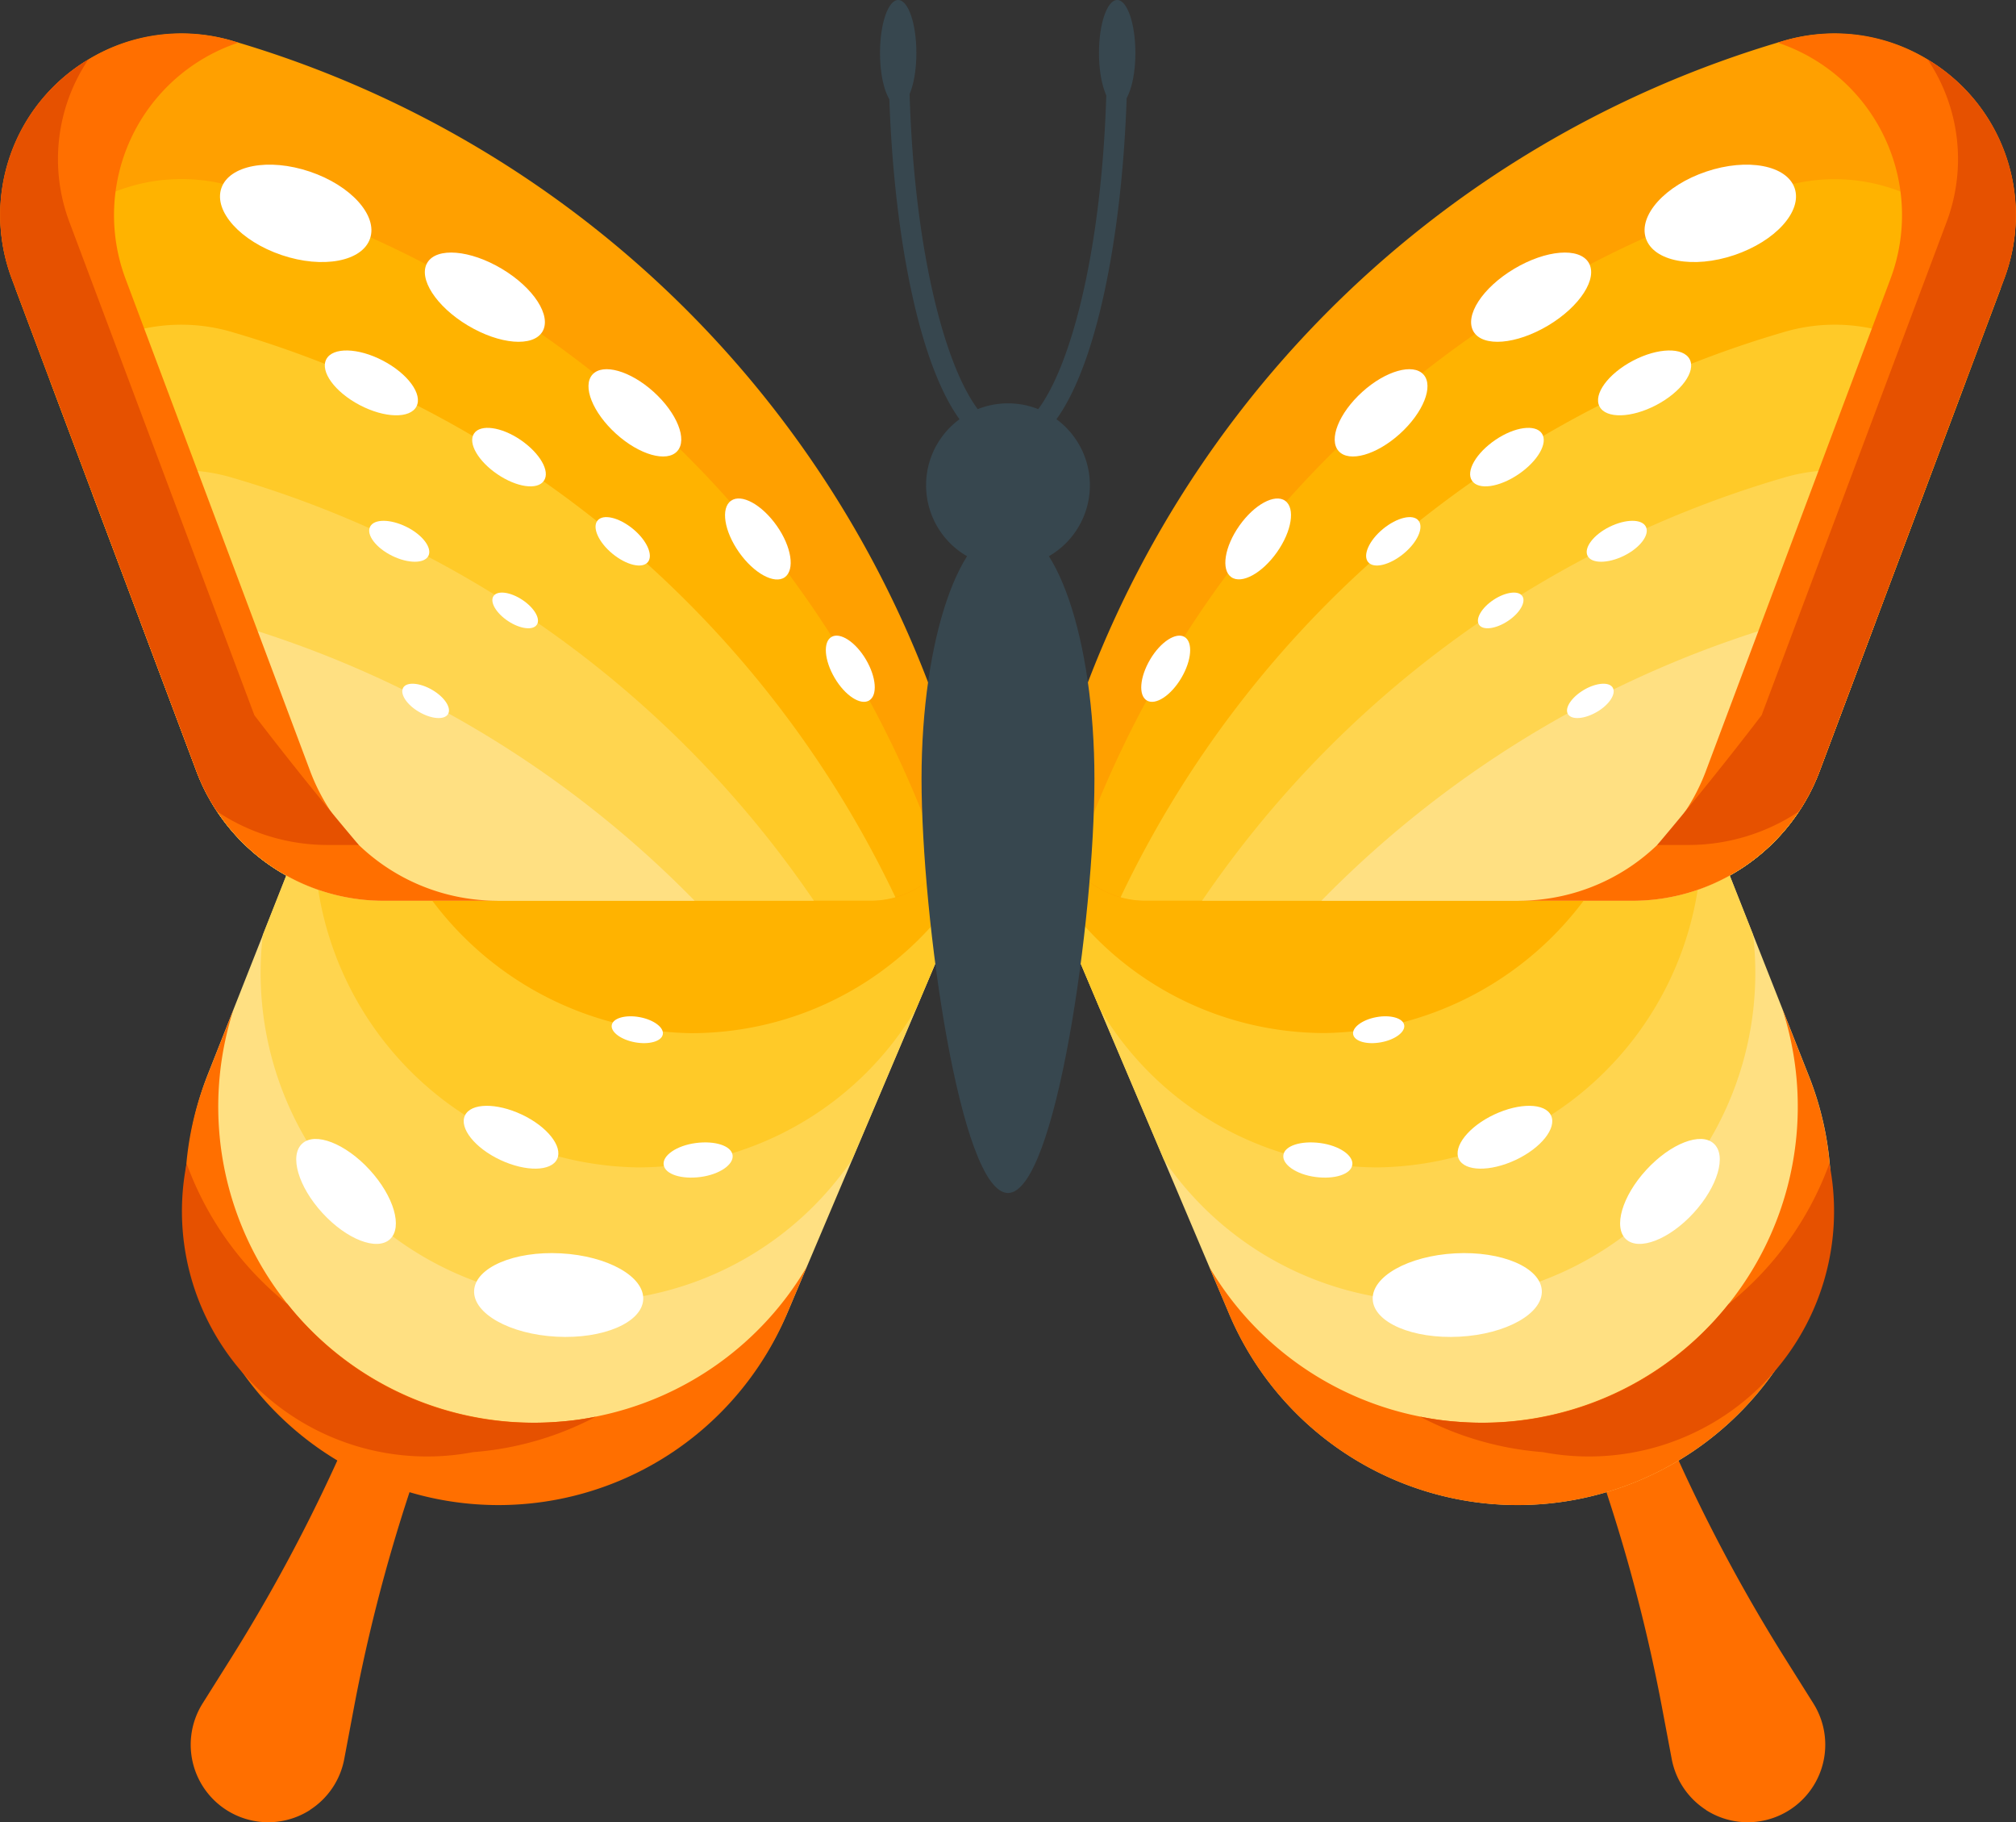
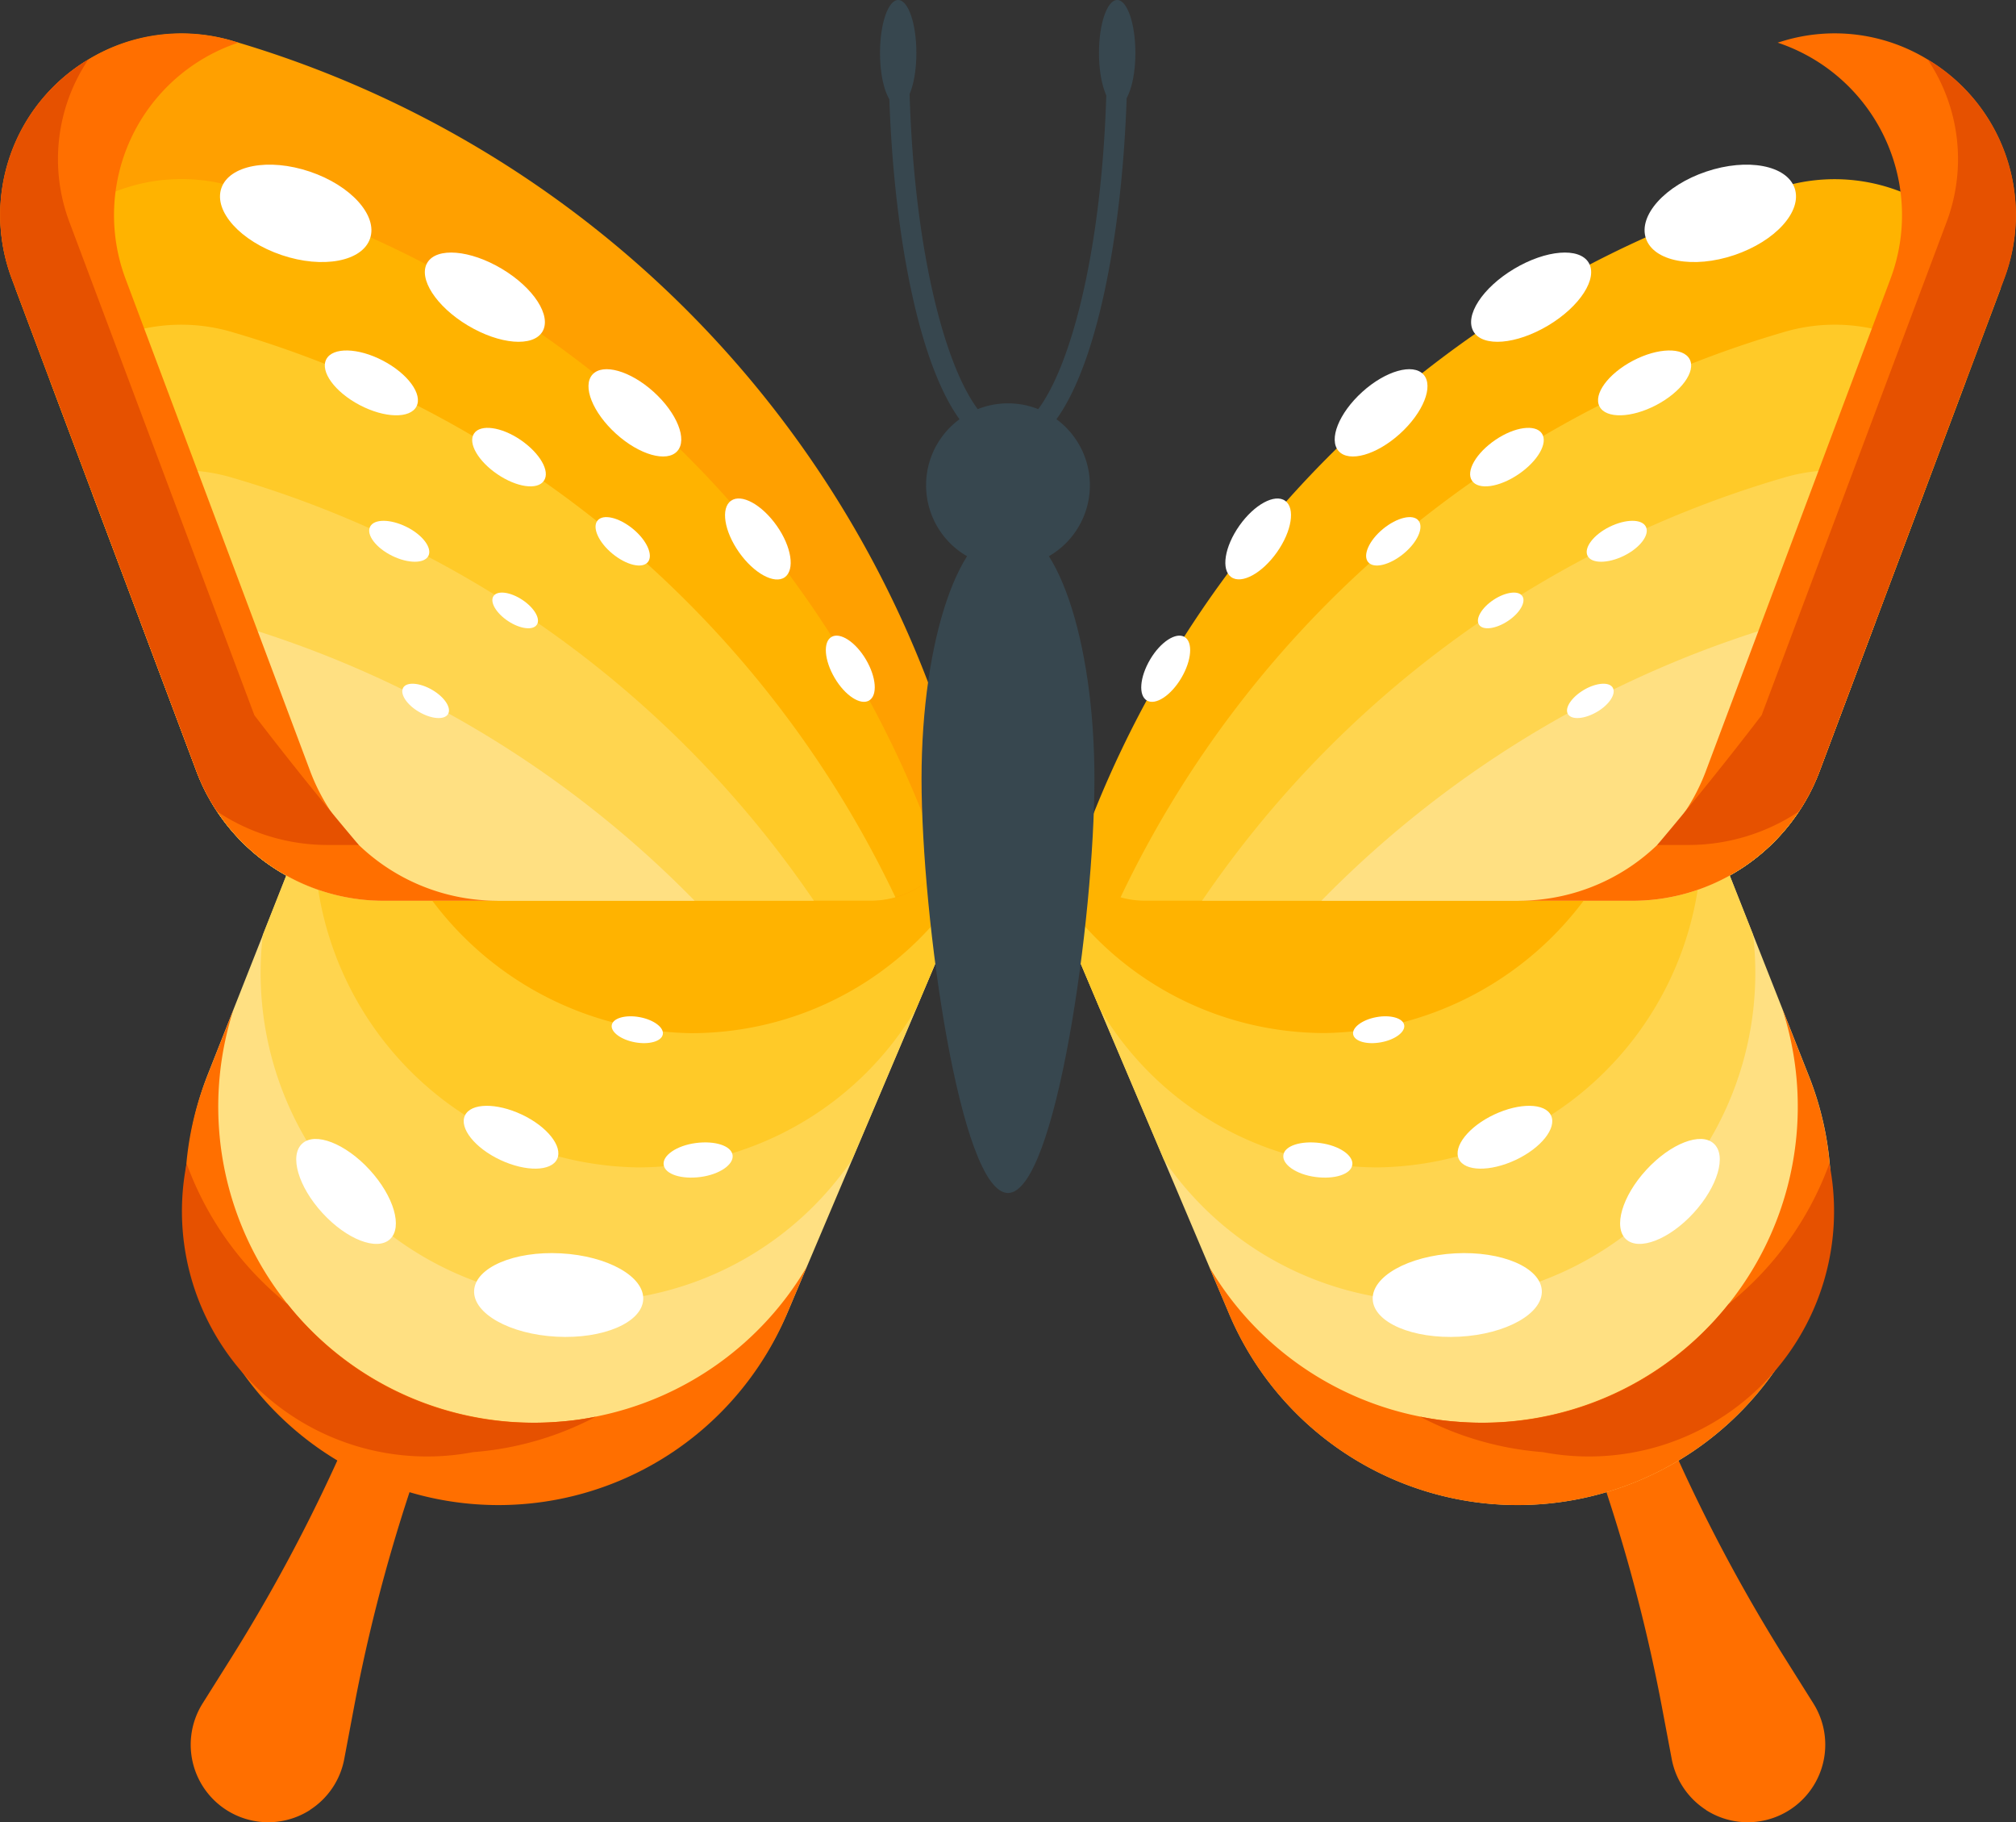
<svg xmlns="http://www.w3.org/2000/svg" width="62.569" height="56.545" viewBox="0 0 62.569 56.545">
  <rect x="0" y="0" width="62.569" height="56.545" fill="#333333" stroke="none" />
  <g id="Group_29" data-name="Group 29" transform="translate(-176.667 -385.623)">
    <g id="Group_27" data-name="Group 27" transform="translate(176.667 386.661)">
      <path id="Path_487" data-name="Path 487" d="M227.775,440.449a2.408,2.408,0,0,1-1.067-1.581l-.3-1.591a52.159,52.159,0,0,0-2.7-9.386l-4-10.19,1.068-.419,1.067-.418,4,10.19a52.086,52.086,0,0,0,4.4,8.719l.861,1.37a2.406,2.406,0,0,1-3.334,3.307Z" transform="translate(-174.824 -385.323)" fill="#ff6f00" />
      <path id="Path_488" data-name="Path 488" d="M207.547,411.422l1.927,4.552,1.994,4.7,2,4.72a9.724,9.724,0,0,0,18-7.363l-1.711-4.335s-1.672-4.235-1.672-4.235l-.785-1.993-.823.165L207.6,411.411Z" transform="translate(-175.345 -385.725)" fill="#ffe082" />
      <path id="Path_489" data-name="Path 489" d="M207.547,411.422l1.927,4.552,1.994,4.7a10.079,10.079,0,0,0,7.56,4.372c.254.019.5.029.754.029a10.2,10.2,0,0,0,9.973-11.38s-1.672-4.235-1.672-4.235l-.785-1.993-.823.165L207.6,411.411Z" transform="translate(-175.345 -385.725)" fill="#ffd54f" />
      <path id="Path_490" data-name="Path 490" d="M207.6,411.411l-.055.011,1.927,4.552a10.041,10.041,0,0,0,7.893,4.909c.254.019.5.029.755.029a10.2,10.2,0,0,0,9.962-11.448l-.785-1.993-.823.165Z" transform="translate(-175.345 -385.725)" fill="#ffca28" />
      <path id="Path_491" data-name="Path 491" d="M226.474,407.629,207.6,411.4a10.006,10.006,0,0,0,8.107,5.307c.254.019.5.029.754.029A10.256,10.256,0,0,0,226.474,407.629Z" transform="translate(-175.342 -385.718)" fill="#ffb300" />
      <path id="Path_492" data-name="Path 492" d="M212.646,423.623l.6,1.423a9.724,9.724,0,0,0,18-7.363l-.8-2.028a9.809,9.809,0,0,1-10.088,12.8,9.092,9.092,0,0,1-1.159-.161,9.79,9.79,0,0,1-6.556-4.669Z" transform="translate(-175.126 -385.375)" fill="#ff6f00" />
      <path id="Path_493" data-name="Path 493" d="M218.933,428.1a9.733,9.733,0,0,0,3.808,1.1,7.61,7.61,0,0,0,8.893-8.955,9.949,9.949,0,0,1-3.133,4.364,9.726,9.726,0,0,1-8.41,3.648A9.092,9.092,0,0,1,218.933,428.1Z" transform="translate(-174.857 -385.178)" fill="#e65100" />
-       <path id="Path_494" data-name="Path 494" d="M208.654,412.49a2.91,2.91,0,0,0,2.231,1.041h15.108a6.2,6.2,0,0,0,5.808-4.025l1.748-4.662,1.476-3.935,1.308-3.488,1.087-2.9.106-.282a5.635,5.635,0,0,0-6.86-7.387A33.043,33.043,0,0,0,208.13,409.66l-.049.174A2.9,2.9,0,0,0,208.654,412.49Z" transform="translate(-175.326 -386.618)" fill="#ffa000" />
      <path id="Path_495" data-name="Path 495" d="M208.626,412.3a2.91,2.91,0,0,0,2.231,1.041h15.108a6.2,6.2,0,0,0,5.808-4.025l1.748-4.662L235,400.723l1.308-3.488,1.087-2.9a5.626,5.626,0,0,0-6.753-3.15A33.045,33.045,0,0,0,208.626,412.3Z" transform="translate(-175.298 -386.432)" fill="#ffb300" />
      <path id="Path_496" data-name="Path 496" d="M210.017,413.053a2.87,2.87,0,0,0,.78.106h15.108a6.2,6.2,0,0,0,5.808-4.025l1.748-4.662,1.476-3.935,1.308-3.488a5.556,5.556,0,0,0-5.667-1.528,33.046,33.046,0,0,0-20.561,17.532Z" transform="translate(-175.239 -386.247)" fill="#ffca28" />
      <path id="Path_497" data-name="Path 497" d="M212.445,412.974H225.8a6.2,6.2,0,0,0,5.808-4.025l1.748-4.662,1.476-3.935a5.536,5.536,0,0,0-4.359-.5,33.017,33.017,0,0,0-18.029,13.12Z" transform="translate(-175.135 -386.061)" fill="#ffd54f" />
      <path id="Path_498" data-name="Path 498" d="M215.995,412.789h9.654a6.2,6.2,0,0,0,5.808-4.025l1.748-4.662a5.587,5.587,0,0,0-2.883.087,33.054,33.054,0,0,0-14.219,8.488C216.068,412.714,216.029,412.75,215.995,412.789Z" transform="translate(-174.983 -385.876)" fill="#ffe082" />
      <path id="Path_499" data-name="Path 499" d="M221.866,413.531H225.4a6.2,6.2,0,0,0,5.164-2.77,6.072,6.072,0,0,0,.644-1.256l5.724-15.265a5.615,5.615,0,0,0-2.371-6.813,5.534,5.534,0,0,0-4.488-.575l-.17.051a5.641,5.641,0,0,1,3.5,7.336l-5.726,15.265a6.2,6.2,0,0,1-5.808,4.025Z" transform="translate(-174.732 -386.618)" fill="#ff6f00" />
      <path id="Path_500" data-name="Path 500" d="M225.99,411.767h.961a6.178,6.178,0,0,0,3.434-1.039,6.072,6.072,0,0,0,.644-1.256l5.724-15.265a5.615,5.615,0,0,0-2.371-6.813,5.543,5.543,0,0,1,.573,5.082l-5.726,15.265a106.161,106.161,0,0,1-3.239,4.025Z" transform="translate(-174.555 -386.585)" fill="#e65100" />
      <g id="Group_25" data-name="Group 25" transform="translate(35.419 4.071)">
        <path id="Path_501" data-name="Path 501" d="M225.654,392.812c.241.715,1.47.947,2.745.516s2.113-1.359,1.872-2.073-1.47-.947-2.746-.517S225.412,392.1,225.654,392.812Z" transform="translate(-209.99 -390.522)" fill="#fff" />
        <path id="Path_502" data-name="Path 502" d="M220.526,395.592c.291.486,1.326.4,2.314-.19s1.55-1.463,1.259-1.949-1.326-.4-2.313.189S220.235,395.1,220.526,395.592Z" transform="translate(-210.211 -390.41)" fill="#fff" />
        <path id="Path_503" data-name="Path 503" d="M216.514,399.151c.324.359,1.176.117,1.9-.539s1.055-1.48.732-1.838-1.175-.117-1.9.539S216.191,398.793,216.514,399.151Z" transform="translate(-210.385 -390.261)" fill="#fff" />
        <ellipse id="Ellipse_8" data-name="Ellipse 8" cx="1.45" cy="0.714" rx="1.45" ry="0.714" transform="translate(2.211 12.388) rotate(-54.815)" fill="#fff" />
        <path id="Path_504" data-name="Path 504" d="M210.807,406.55c.268.159.747-.153,1.07-.7s.366-1.114.1-1.272-.747.153-1.069.7S210.539,406.391,210.807,406.55Z" transform="translate(-210.632 -389.922)" fill="#fff" />
        <path id="Path_505" data-name="Path 505" d="M220.479,399.993c.2.3.846.206,1.444-.2s.924-.97.725-1.265-.846-.208-1.444.2S220.28,399.7,220.479,399.993Z" transform="translate(-210.213 -390.186)" fill="#fff" />
        <path id="Path_506" data-name="Path 506" d="M217.389,402.407c.175.212.666.094,1.1-.263s.635-.818.459-1.029-.666-.094-1.1.263S217.212,402.2,217.389,402.407Z" transform="translate(-210.345 -390.073)" fill="#fff" />
        <path id="Path_507" data-name="Path 507" d="M220.688,404.254c.12.182.519.132.891-.113s.574-.592.453-.775-.519-.132-.891.113S220.567,404.07,220.688,404.254Z" transform="translate(-210.203 -389.977)" fill="#fff" />
        <path id="Path_508" data-name="Path 508" d="M223.332,406.909c.112.189.512.16.9-.066s.6-.561.493-.75-.512-.16-.895.066S223.222,406.72,223.332,406.909Z" transform="translate(-210.089 -389.861)" fill="#fff" />
        <path id="Path_509" data-name="Path 509" d="M216.94,416.426c.041.216.426.325.864.245s.759-.321.72-.536-.427-.325-.863-.245S216.9,416.211,216.94,416.426Z" transform="translate(-210.362 -389.437)" fill="#fff" />
        <path id="Path_510" data-name="Path 510" d="M214.863,420.01c-.042.291.4.6.995.679s1.1-.083,1.144-.374-.4-.6-.995-.679S214.9,419.719,214.863,420.01Z" transform="translate(-210.451 -389.276)" fill="#fff" />
        <path id="Path_511" data-name="Path 511" d="M223.917,402.206c.122.246.627.245,1.127,0s.806-.65.684-.9-.627-.246-1.127,0S223.794,401.959,223.917,402.206Z" transform="translate(-210.064 -390.068)" fill="#fff" />
        <path id="Path_512" data-name="Path 512" d="M227.793,419.659c-.4-.37-1.341-.006-2.094.813s-1.033,1.784-.63,2.154,1.341.007,2.093-.812S228.2,420.029,227.793,419.659Z" transform="translate(-210.022 -389.281)" fill="#fff" />
        <path id="Path_513" data-name="Path 513" d="M222.948,418.828c-.184-.39-.973-.4-1.762-.03s-1.282.991-1.1,1.38.973.4,1.763.03S223.133,419.217,222.948,418.828Z" transform="translate(-210.229 -389.323)" fill="#fff" />
        <path id="Path_514" data-name="Path 514" d="M222.77,424.071c-.039-.714-1.244-1.231-2.693-1.153s-2.593.72-2.555,1.434,1.244,1.229,2.693,1.152S222.808,424.784,222.77,424.071Z" transform="translate(-210.337 -389.135)" fill="#fff" />
        <path id="Path_515" data-name="Path 515" d="M224.274,397.79c.2.381.988.361,1.76-.044s1.238-1.042,1.038-1.422-.988-.361-1.759.044S224.075,397.41,224.274,397.79Z" transform="translate(-210.05 -390.285)" fill="#fff" />
      </g>
      <path id="Path_516" data-name="Path 516" d="M186.041,440.449a2.4,2.4,0,0,0,1.067-1.581l.3-1.591a52.076,52.076,0,0,1,2.7-9.386l4-10.19-1.068-.419-1.067-.418-4,10.19a52.169,52.169,0,0,1-4.4,8.719l-.861,1.37a2.406,2.406,0,0,0,3.334,3.307Z" transform="translate(-176.424 -385.323)" fill="#ff6f00" />
      <path id="Path_517" data-name="Path 517" d="M206.8,411.422l-1.927,4.552-1.994,4.7-2,4.72a9.725,9.725,0,0,1-18-7.363l1.711-4.335s1.672-4.235,1.672-4.235l.786-1.993.822.165,18.875,3.775Z" transform="translate(-176.43 -385.725)" fill="#ffe082" />
      <path id="Path_518" data-name="Path 518" d="M206.7,411.422l-1.927,4.552-1.994,4.7a10.079,10.079,0,0,1-7.56,4.372c-.254.019-.5.029-.754.029a10.2,10.2,0,0,1-9.973-11.38s1.672-4.235,1.672-4.235l.786-1.993.822.165,18.875,3.775Z" transform="translate(-176.335 -385.725)" fill="#ffd54f" />
      <path id="Path_519" data-name="Path 519" d="M206.579,411.411l.054.011-1.927,4.552a10.041,10.041,0,0,1-7.893,4.909c-.254.019-.5.029-.754.029a10.2,10.2,0,0,1-9.963-11.448l.786-1.993.822.165Z" transform="translate(-176.267 -385.725)" fill="#ffca28" />
      <path id="Path_520" data-name="Path 520" d="M187.634,407.629l18.875,3.775a10.008,10.008,0,0,1-8.108,5.307c-.253.019-.5.029-.754.029A10.256,10.256,0,0,1,187.634,407.629Z" transform="translate(-176.197 -385.718)" fill="#ffb300" />
      <path id="Path_521" data-name="Path 521" d="M201.48,423.623l-.6,1.423a9.724,9.724,0,0,1-18-7.363l.8-2.028a9.809,9.809,0,0,0,10.087,12.8,9.066,9.066,0,0,0,1.159-.161,9.8,9.8,0,0,0,6.557-4.669Z" transform="translate(-176.43 -385.375)" fill="#ff6f00" />
      <path id="Path_522" data-name="Path 522" d="M194.923,428.1a9.733,9.733,0,0,1-3.808,1.1,7.61,7.61,0,0,1-8.893-8.955,9.943,9.943,0,0,0,3.134,4.364,9.723,9.723,0,0,0,8.409,3.648A9.066,9.066,0,0,0,194.923,428.1Z" transform="translate(-176.43 -385.178)" fill="#e65100" />
      <path id="Path_523" data-name="Path 523" d="M205.908,412.49a2.913,2.913,0,0,1-2.231,1.041H188.57a6.2,6.2,0,0,1-5.808-4.025l-1.748-4.662-1.477-3.935-1.308-3.488-1.087-2.9-.105-.282a5.634,5.634,0,0,1,6.859-7.387,33.043,33.043,0,0,1,22.535,22.806l.049.174A2.907,2.907,0,0,1,205.908,412.49Z" transform="translate(-176.667 -386.618)" fill="#ffa000" />
      <path id="Path_524" data-name="Path 524" d="M205.889,412.3a2.913,2.913,0,0,1-2.231,1.041H188.55a6.2,6.2,0,0,1-5.808-4.025l-1.748-4.662-1.477-3.935-1.308-3.488-1.087-2.9a5.626,5.626,0,0,1,6.753-3.15A33.05,33.05,0,0,1,205.889,412.3Z" transform="translate(-176.647 -386.432)" fill="#ffb300" />
      <path id="Path_525" data-name="Path 525" d="M204.393,413.053a2.862,2.862,0,0,1-.779.106H188.506a6.2,6.2,0,0,1-5.808-4.025l-1.748-4.662-1.477-3.935-1.308-3.488a5.558,5.558,0,0,1,5.667-1.528,33.046,33.046,0,0,1,20.561,17.532Z" transform="translate(-176.602 -386.247)" fill="#ffca28" />
      <path id="Path_526" data-name="Path 526" d="M201.808,412.974H188.452a6.2,6.2,0,0,1-5.808-4.025l-1.748-4.662-1.477-3.935a5.536,5.536,0,0,1,4.359-.5,33.03,33.03,0,0,1,18.03,13.12Z" transform="translate(-176.549 -386.061)" fill="#ffd54f" />
      <path id="Path_527" data-name="Path 527" d="M198.045,412.789h-9.653a6.2,6.2,0,0,1-5.808-4.025l-1.748-4.662a5.583,5.583,0,0,1,2.882.087,33.047,33.047,0,0,1,14.219,8.488C197.973,412.714,198.01,412.75,198.045,412.789Z" transform="translate(-176.488 -385.876)" fill="#ffe082" />
      <path id="Path_528" data-name="Path 528" d="M192.1,413.531H188.57a6.2,6.2,0,0,1-5.165-2.77,6.018,6.018,0,0,1-.643-1.256l-5.724-15.265a5.614,5.614,0,0,1,2.37-6.813,5.534,5.534,0,0,1,4.488-.575l.17.051a5.641,5.641,0,0,0-3.5,7.336l5.726,15.265a6.2,6.2,0,0,0,5.808,4.025Z" transform="translate(-176.667 -386.618)" fill="#ff6f00" />
      <path id="Path_529" data-name="Path 529" d="M187.8,411.767h-.961a6.177,6.177,0,0,1-3.434-1.039,6.018,6.018,0,0,1-.643-1.256l-5.724-15.265a5.614,5.614,0,0,1,2.37-6.813,5.543,5.543,0,0,0-.572,5.082l5.726,15.265a106.123,106.123,0,0,0,3.239,4.025Z" transform="translate(-176.667 -386.585)" fill="#e65100" />
      <g id="Group_26" data-name="Group 26" transform="translate(6.828 4.071)">
        <path id="Path_530" data-name="Path 530" d="M187.872,392.812c-.241.715-1.47.947-2.745.516s-2.113-1.359-1.872-2.073,1.47-.947,2.746-.517S188.114,392.1,187.872,392.812Z" transform="translate(-183.214 -390.522)" fill="#fff" />
        <path id="Path_531" data-name="Path 531" d="M192.96,395.592c-.291.486-1.326.4-2.313-.19s-1.551-1.463-1.26-1.949,1.326-.4,2.313.189S193.251,395.1,192.96,395.592Z" transform="translate(-182.953 -390.41)" fill="#fff" />
        <path id="Path_532" data-name="Path 532" d="M196.937,399.151c-.323.359-1.176.117-1.9-.539s-1.055-1.48-.732-1.838,1.176-.117,1.9.539S197.261,398.793,196.937,399.151Z" transform="translate(-182.745 -390.261)" fill="#fff" />
        <path id="Path_533" data-name="Path 533" d="M200.1,402.9c-.322.227-.958-.119-1.419-.773s-.575-1.369-.251-1.6.957.119,1.419.773S200.42,402.669,200.1,402.9Z" transform="translate(-182.571 -390.097)" fill="#fff" />
        <path id="Path_534" data-name="Path 534" d="M202.588,406.55c-.268.159-.747-.153-1.069-.7s-.367-1.114-.1-1.272.747.153,1.07.7S202.856,406.391,202.588,406.55Z" transform="translate(-182.442 -389.922)" fill="#fff" />
        <path id="Path_535" data-name="Path 535" d="M192.947,399.993c-.2.3-.846.206-1.444-.2s-.924-.97-.725-1.265.846-.208,1.444.2S193.147,399.7,192.947,399.993Z" transform="translate(-182.893 -390.186)" fill="#fff" />
        <path id="Path_536" data-name="Path 536" d="M196.014,402.407c-.176.212-.667.094-1.1-.263s-.635-.818-.459-1.029.666-.094,1.1.263S196.19,402.2,196.014,402.407Z" transform="translate(-182.736 -390.073)" fill="#fff" />
        <path id="Path_537" data-name="Path 537" d="M192.7,404.254c-.121.182-.52.132-.891-.113s-.575-.592-.454-.775.519-.132.891.113S192.824,404.07,192.7,404.254Z" transform="translate(-182.867 -389.977)" fill="#fff" />
        <path id="Path_538" data-name="Path 538" d="M190.06,406.909c-.111.189-.512.16-.9-.066s-.6-.561-.493-.75.512-.16.9.066S190.171,406.72,190.06,406.909Z" transform="translate(-182.982 -389.861)" fill="#fff" />
        <path id="Path_539" data-name="Path 539" d="M196.458,416.426c-.04.216-.427.325-.863.245s-.76-.321-.721-.536.427-.325.863-.245S196.5,416.211,196.458,416.426Z" transform="translate(-182.715 -389.437)" fill="#fff" />
        <path id="Path_540" data-name="Path 540" d="M198.558,420.01c.042.291-.4.6-.994.679s-1.1-.083-1.145-.374.4-.6.995-.679S198.516,419.719,198.558,420.01Z" transform="translate(-182.649 -389.276)" fill="#fff" />
        <path id="Path_541" data-name="Path 541" d="M189.493,402.206c-.123.246-.628.245-1.127,0s-.807-.65-.685-.9.627-.246,1.127,0S189.616,401.959,189.493,402.206Z" transform="translate(-183.024 -390.068)" fill="#fff" />
        <path id="Path_542" data-name="Path 542" d="M185.668,419.659c.4-.37,1.341-.006,2.093.813s1.034,1.784.63,2.154-1.341.007-2.093-.812S185.263,420.029,185.668,419.659Z" transform="translate(-183.117 -389.281)" fill="#fff" />
        <path id="Path_543" data-name="Path 543" d="M190.506,418.828c.184-.39.973-.4,1.762-.03s1.282.991,1.1,1.38-.973.4-1.763.03S190.322,419.217,190.506,418.828Z" transform="translate(-182.904 -389.323)" fill="#fff" />
        <path id="Path_544" data-name="Path 544" d="M190.778,424.071c.039-.714,1.244-1.231,2.694-1.153s2.592.72,2.554,1.434-1.243,1.229-2.693,1.152S190.74,424.784,190.778,424.071Z" transform="translate(-182.891 -389.135)" fill="#fff" />
        <path id="Path_545" data-name="Path 545" d="M189.178,397.79c-.2.381-.988.361-1.76-.044s-1.237-1.042-1.038-1.422.988-.361,1.76.044S189.377,397.41,189.178,397.79Z" transform="translate(-183.081 -390.285)" fill="#fff" />
      </g>
    </g>
    <path id="Path_546" data-name="Path 546" d="M209.46,409.12c0,4.329-1.2,12.852-2.683,12.852s-2.683-8.523-2.683-12.852,1.2-7.838,2.683-7.838S209.46,404.791,209.46,409.12Z" transform="translate(1.174 0.67)" fill="#37474f" />
    <path id="Path_547" data-name="Path 547" d="M209.313,400.167a2.542,2.542,0,1,1-2.541-2.542A2.542,2.542,0,0,1,209.313,400.167Z" transform="translate(1.18 0.514)" fill="#37474f" />
    <g id="Group_28" data-name="Group 28" transform="translate(204.244 386.947)">
      <path id="Path_548" data-name="Path 548" d="M206.819,399.533c-2.408,0-3.707-6.349-3.707-12.322a.318.318,0,1,1,.635,0c0,6.887,1.618,11.686,3.072,11.686s3.071-4.8,3.071-11.686a.318.318,0,1,1,.636,0C210.526,393.184,209.226,399.533,206.819,399.533Z" transform="translate(-203.112 -386.893)" fill="#37474f" />
    </g>
    <path id="Path_549" data-name="Path 549" d="M210.505,387.265c0,.906-.253,1.641-.565,1.641s-.565-.735-.565-1.641.253-1.642.565-1.642S210.505,386.358,210.505,387.265Z" transform="translate(1.4 0)" fill="#37474f" />
    <path id="Path_550" data-name="Path 550" d="M203.987,387.265c0,.906-.252,1.641-.565,1.641s-.564-.735-.564-1.641.252-1.642.564-1.642S203.987,386.358,203.987,387.265Z" transform="translate(1.121 0)" fill="#37474f" />
  </g>
</svg>